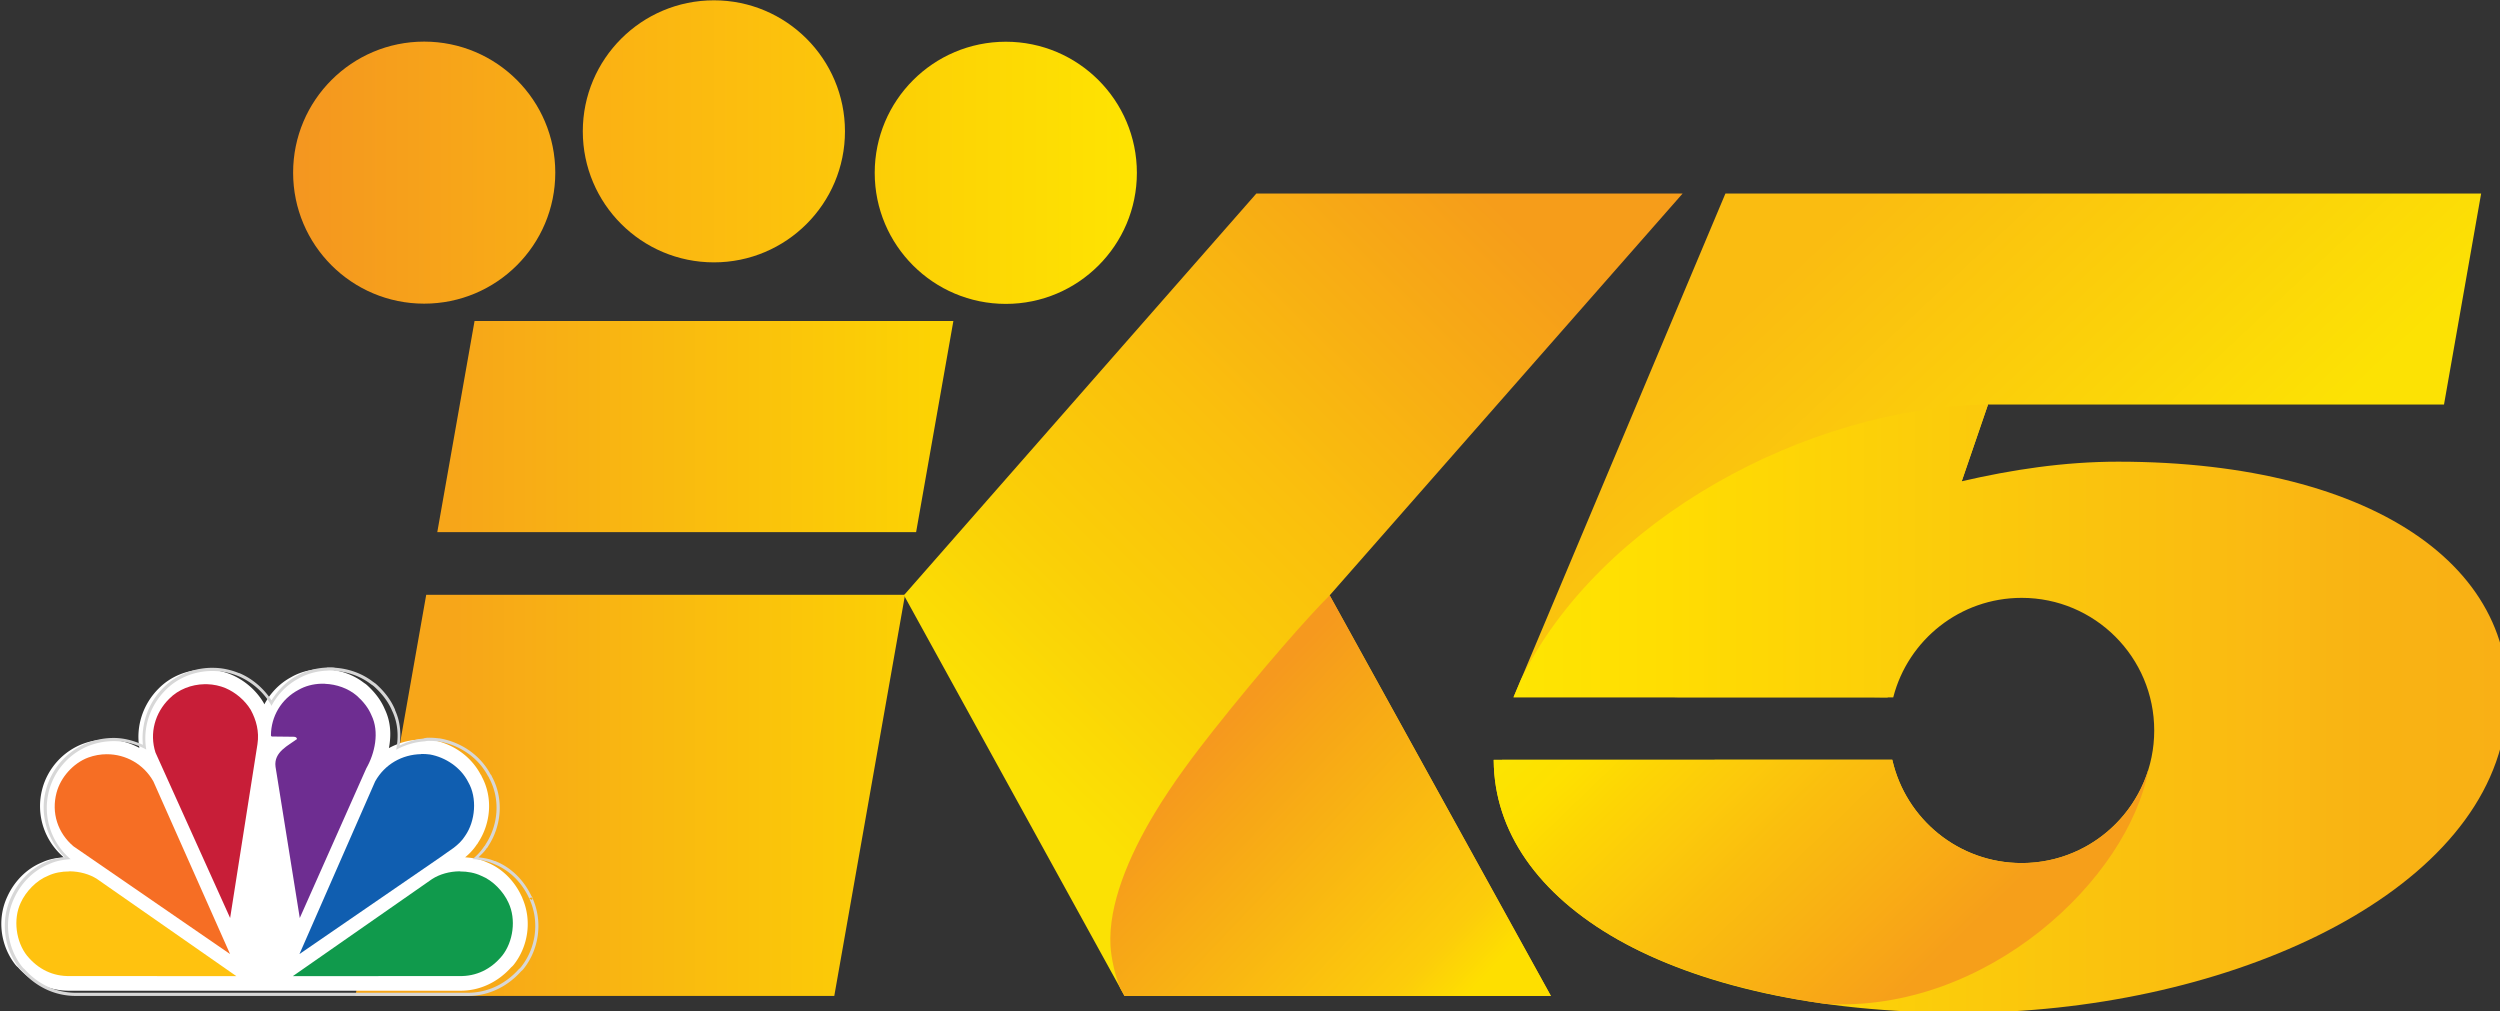
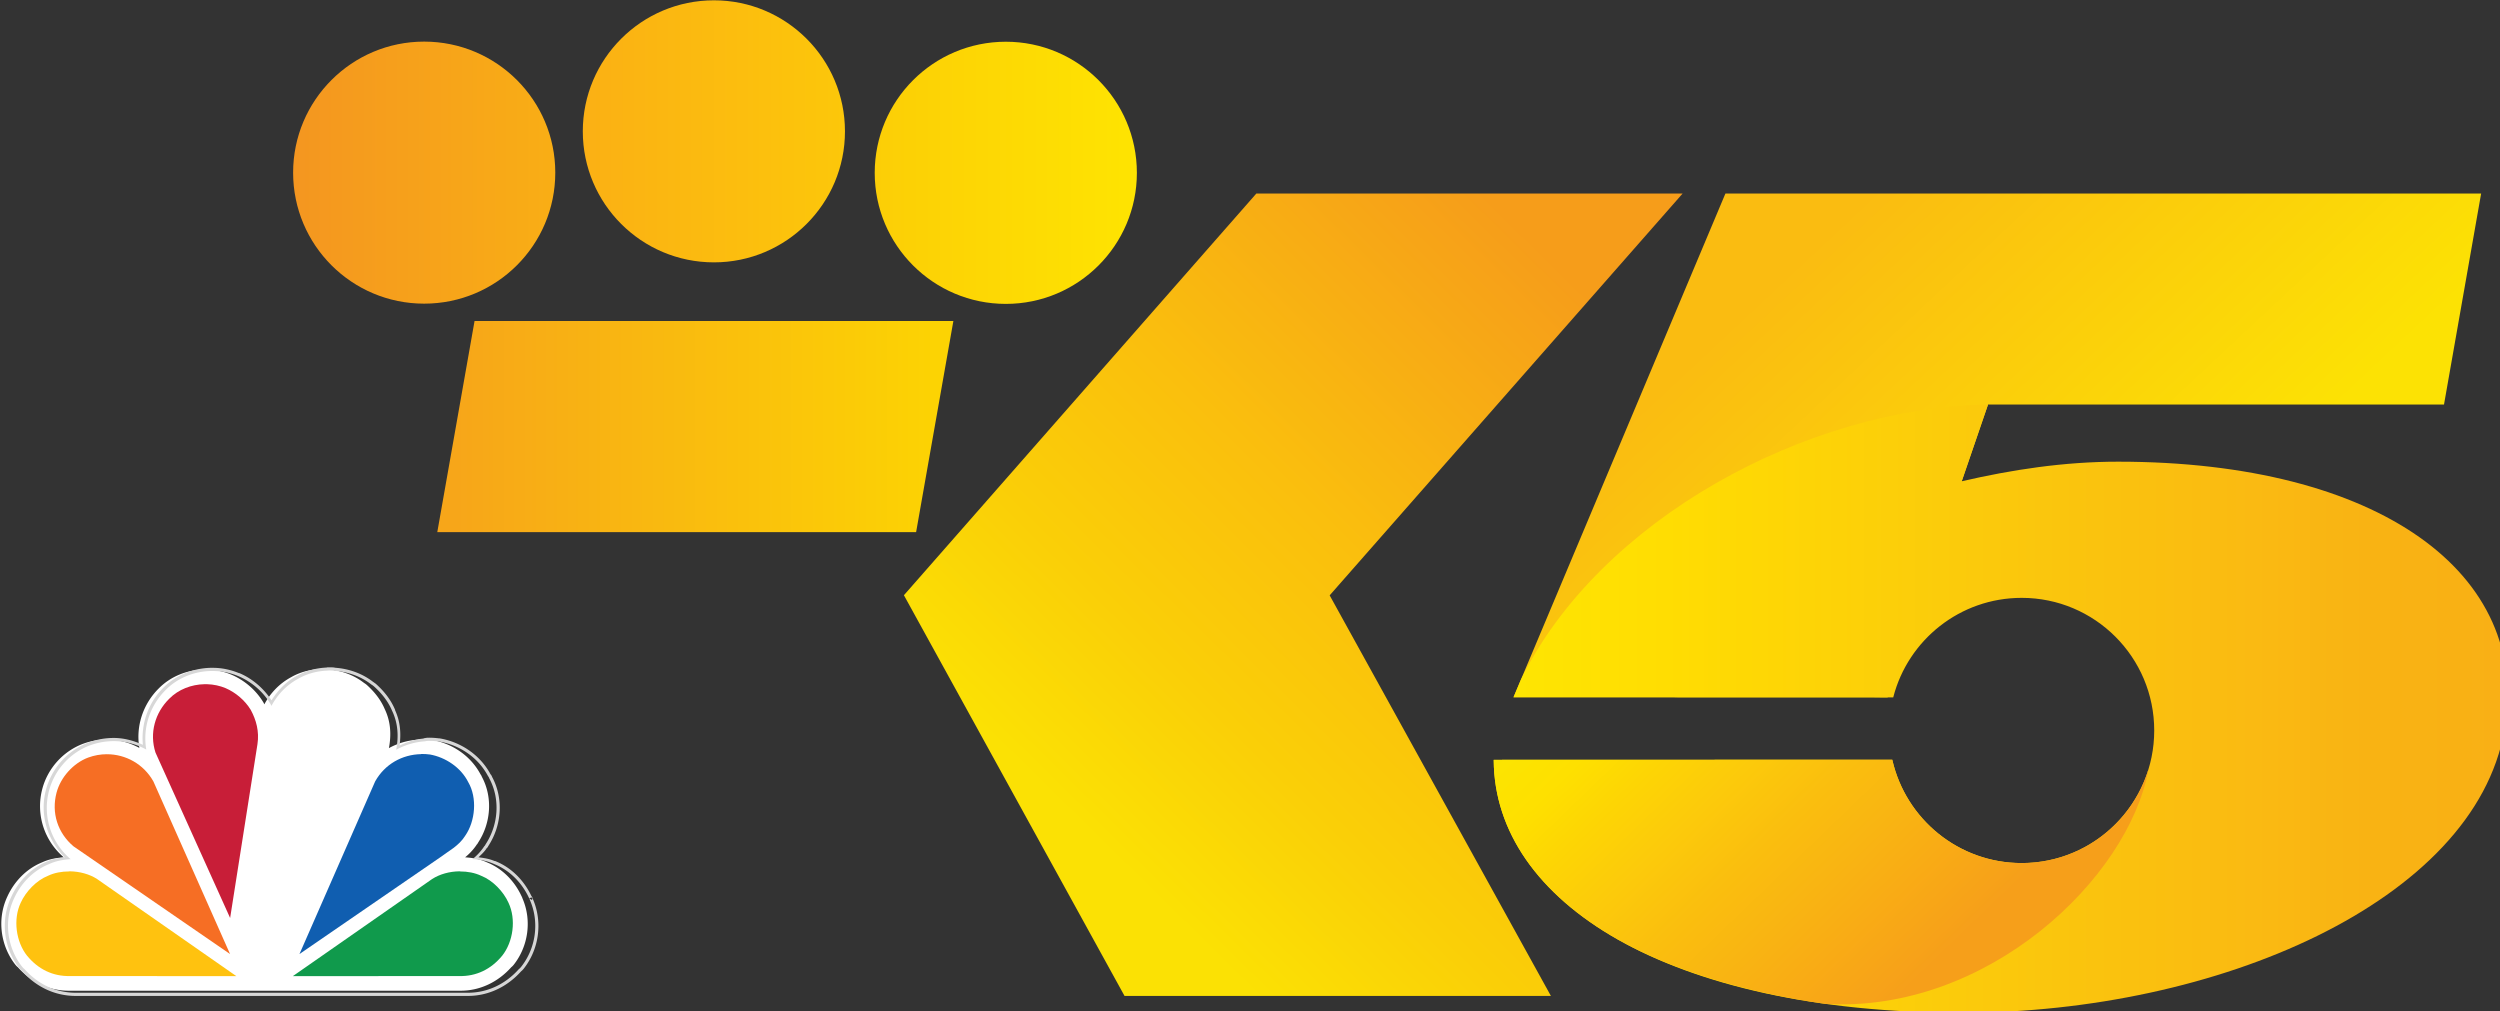
<svg xmlns="http://www.w3.org/2000/svg" xmlns:xlink="http://www.w3.org/1999/xlink" width="316.574mm" height="128.058mm" viewBox="0 0 316.574 128.058" version="1.1" id="svg11727">
  <rect x="0" y="0" width="316.574" height="128.058" fill="#333333" stroke="none" />
  <defs id="defs11721">
    <linearGradient id="linearGradient13051">
      <stop style="stop-color:#fbe501;stop-opacity:1" offset="0" id="stop13047" />
      <stop id="stop13073" offset="0.14" style="stop-color:#fee000;stop-opacity:1" />
      <stop id="stop13069" offset="0.259" style="stop-color:#fdd504;stop-opacity:1" />
      <stop id="stop13067" offset="0.403" style="stop-color:#fcca0b;stop-opacity:1" />
      <stop id="stop13065" offset="0.558" style="stop-color:#fabe0e;stop-opacity:1" />
      <stop id="stop13063" offset="0.692" style="stop-color:#f9b512;stop-opacity:1" />
      <stop id="stop13061" offset="0.831" style="stop-color:#f9ab15;stop-opacity:1" />
      <stop style="stop-color:#f69f1a;stop-opacity:1" offset="1" id="stop13049" />
    </linearGradient>
    <linearGradient id="linearGradient12987">
      <stop style="stop-color:#fee502;stop-opacity:1" offset="0" id="stop12983" />
      <stop id="stop12991" offset="0.15" style="stop-color:#ffdd02;stop-opacity:1" />
      <stop style="stop-color:#fdd207;stop-opacity:1" offset="0.325" id="stop12993" />
      <stop id="stop12995" offset="0.428" style="stop-color:#fbcc0b;stop-opacity:1" />
      <stop style="stop-color:#fac20e;stop-opacity:1" offset="0.601" id="stop12997" />
      <stop id="stop12999" offset="0.744" style="stop-color:#faba12;stop-opacity:1" />
      <stop style="stop-color:#f9b313;stop-opacity:1" offset="0.858" id="stop13001" />
      <stop style="stop-color:#f9b015;stop-opacity:1" offset="1" id="stop12985" />
    </linearGradient>
    <linearGradient id="linearGradient12883">
      <stop style="stop-color:#f6991e;stop-opacity:1" offset="0" id="stop12879" />
      <stop id="stop12887" offset="0.205" style="stop-color:#f7a617;stop-opacity:1" />
      <stop style="stop-color:#fccc0b;stop-opacity:1" offset="0.85" id="stop12889" />
      <stop style="stop-color:#fedf00;stop-opacity:1" offset="1" id="stop12881" />
    </linearGradient>
    <linearGradient id="linearGradient12823">
      <stop style="stop-color:#fabc11;stop-opacity:1;" offset="0" id="stop12819" />
      <stop style="stop-color:#fce204;stop-opacity:1" offset="1" id="stop12821" />
    </linearGradient>
    <linearGradient id="linearGradient12801">
      <stop style="stop-color:#fbe104;stop-opacity:1" offset="0" id="stop12797" />
      <stop id="stop12807" offset="0.242" style="stop-color:#facf07;stop-opacity:1" />
      <stop id="stop12805" offset="0.527" style="stop-color:#fabf0d;stop-opacity:1" />
      <stop style="stop-color:#f69d1a;stop-opacity:1" offset="1" id="stop12799" />
    </linearGradient>
    <linearGradient id="linearGradient12763">
      <stop style="stop-color:#f7a619;stop-opacity:1;" offset="0" id="stop12759" />
      <stop style="stop-color:#fcd303;stop-opacity:1" offset="1" id="stop12761" />
    </linearGradient>
    <linearGradient id="linearGradient12640">
      <stop style="stop-color:#fcce06;stop-opacity:1" offset="0" id="stop12636" />
      <stop style="stop-color:#fee401;stop-opacity:1" offset="1" id="stop12638" />
    </linearGradient>
    <linearGradient id="linearGradient12632">
      <stop style="stop-color:#fbb014;stop-opacity:1" offset="0" id="stop12628" />
      <stop style="stop-color:#fcc70a;stop-opacity:1" offset="1" id="stop12630" />
    </linearGradient>
    <linearGradient id="linearGradient12624">
      <stop style="stop-color:#f49620;stop-opacity:1;" offset="0" id="stop12620" />
      <stop style="stop-color:#f9ae15;stop-opacity:1" offset="1" id="stop12622" />
    </linearGradient>
    <linearGradient xlink:href="#linearGradient12624" id="linearGradient12729" x1="2153.234" y1="215.52" x2="2277.639" y2="215.52" gradientUnits="userSpaceOnUse" />
    <linearGradient xlink:href="#linearGradient12632" id="linearGradient12737" x1="2290.695" y1="195.926" x2="2415.102" y2="195.926" gradientUnits="userSpaceOnUse" />
    <linearGradient xlink:href="#linearGradient12640" id="linearGradient12745" x1="2429.217" y1="215.606" x2="2553.621" y2="215.606" gradientUnits="userSpaceOnUse" />
    <linearGradient xlink:href="#linearGradient12763" id="linearGradient12765" x1="2230.488" y1="336.01" x2="2457.85" y2="336.01" gradientUnits="userSpaceOnUse" />
    <linearGradient xlink:href="#linearGradient12763" id="linearGradient12773" x1="2230.488" y1="336.01" x2="2457.85" y2="336.01" gradientUnits="userSpaceOnUse" />
    <linearGradient xlink:href="#linearGradient12801" id="linearGradient12803" x1="2474.684" y1="473.904" x2="2718.846" y2="225.439" gradientUnits="userSpaceOnUse" />
    <linearGradient xlink:href="#linearGradient12823" id="linearGradient12825" x1="2900.258" y1="226.412" x2="3054.748" y2="391.635" gradientUnits="userSpaceOnUse" gradientTransform="translate(0,-5.3669291e-4)" />
    <linearGradient xlink:href="#linearGradient12883" id="linearGradient12885" x1="2576.001" y1="498.522" x2="2700.432" y2="616.357" gradientUnits="userSpaceOnUse" />
    <linearGradient xlink:href="#linearGradient12987" id="linearGradient12989" x1="2733.668" y1="469.863" x2="3204.075" y2="469.863" gradientUnits="userSpaceOnUse" />
    <linearGradient xlink:href="#linearGradient13051" id="linearGradient13053" x1="2776.605" y1="440.201" x2="2926.607" y2="596.073" gradientUnits="userSpaceOnUse" />
    <filter style="color-interpolation-filters:sRGB" id="filter13446">
      <feColorMatrix values="-1 0 0 0 1 0 -1 0 0 1 0 0 -1 0 1 -0.21 -0.72 -0.07 2 0 " result="color2" id="feColorMatrix13444" />
    </filter>
    <filter id="filter1872" style="color-interpolation-filters:sRGB">
      <feColorMatrix id="feColorMatrix1870" result="color2" values="-1 0 0 0 1 0 -1 0 0 1 0 0 -1 0 1 -0.21 -0.72 -0.07 2 0 " />
    </filter>
  </defs>
  <g id="g1937">
    <g id="g13350" transform="matrix(1.007,0,0,1.007,-537.484,-35.652)">
      <path transform="scale(0.265)" id="path12715" d="m 2832.902,225.434 -0.059,0.139 -100.502,238.891 177.531,0.059 35.156,-102.543 12.488,-36.426 h 216.371 l 17.619,-100.119 z" style="opacity:1;fill:url(#linearGradient12825);fill-opacity:1;fill-rule:nonzero;stroke:none;stroke-width:58.661" />
      <path style="opacity:1;fill:url(#linearGradient12989);fill-opacity:1;fill-rule:nonzero;stroke:none;stroke-width:58.661" d="m 2957.518,325.553 c -86.313,1.43 -184.426,54.87 -221.586,130.377 0,0.004 0,0.008 -0.01,0.012 l -3.584,8.521 180.197,0.059 0.043,-0.17 c 7.013,-27.061 31.62,-47.051 60.906,-47.051 34.722,0 62.893,28.171 62.893,62.951 0,34.722 -28.17,62.893 -62.893,62.893 -29.929,0 -54.945,-20.868 -61.375,-48.865 l -0.041,-0.176 -189.119,0.059 v 0.232 0.002 c 0.208,33.588 20.924,63.552 58.998,85.094 38.074,21.541 93.514,34.684 163.262,34.684 60.425,0 121.154,-13.173 168.584,-36.502 47.43,-23.329 81.578,-56.827 88.752,-97.492 6.584,-37.271 -8.368,-69.186 -40.408,-91.736 -32.04,-22.55 -81.152,-35.766 -142.955,-35.766 -25.75,0 -50.562,3.842 -74.156,9.301 z" id="path13007" transform="scale(0.265)" />
      <path transform="scale(0.265)" id="path12752" d="m 2610.309,225.439 -0.066,0.076 -167.172,190.535 104.691,190.145 h 202.326 L 2645.102,416.111 2812.589,225.439 Z" style="opacity:1;fill:url(#linearGradient12803);fill-opacity:1;fill-rule:nonzero;stroke:none;stroke-width:58.661" />
      <path id="path12721" transform="scale(0.265)" d="m 2352.928,133.752 c -34.381,0 -62.232,27.853 -62.232,62.176 0,34.322 27.852,62.172 62.232,62.172 34.322,0 62.174,-27.85 62.174,-62.172 0,-34.322 -27.852,-62.176 -62.174,-62.176 z" style="fill:url(#linearGradient12737);fill-opacity:1;fill-rule:nonzero;stroke:none;stroke-width:58.661" />
      <path id="path12719" transform="scale(0.265)" d="m 2215.408,153.346 c -34.322,0 -62.174,27.852 -62.174,62.174 0,34.382 27.852,62.174 62.174,62.174 34.381,0 62.23,-27.792 62.23,-62.174 0,-34.322 -27.85,-62.174 -62.23,-62.174 z" style="fill:url(#linearGradient12729);fill-opacity:1;fill-rule:nonzero;stroke:none;stroke-width:58.661" />
      <path id="path12717" transform="scale(0.265)" d="m 2491.447,153.404 c -34.381,0 -62.23,27.852 -62.23,62.232 0,34.322 27.85,62.172 62.23,62.172 34.322,0 62.174,-27.85 62.174,-62.172 0,-34.38 -27.852,-62.232 -62.174,-62.232 z" style="fill:url(#linearGradient12745);fill-opacity:1;fill-rule:nonzero;stroke:none;stroke-width:58.661" />
      <path id="path1215" transform="scale(0.265)" d="m 2239.328,285.922 -0.033,0.188 -17.646,99.988 h 227.215 l 17.68,-100.176 z" style="fill:url(#linearGradient12765);fill-opacity:1;fill-rule:nonzero;stroke:none;stroke-width:58.661" />
-       <path id="path12713" transform="scale(0.265)" d="m 2216.391,415.855 -33.576,190.34 h 227.215 l 33.577,-190.34 z" style="fill:url(#linearGradient12773);fill-opacity:1;fill-rule:nonzero;stroke:none;stroke-width:58.661" />
-       <path id="path12835" transform="scale(0.265)" d="m 2645.102,416.111 c -9.139,8.978 -32.166,34.991 -55.367,64.327 -8.768,11.086 -19.01,24.647 -27.67,39.02 -12.521,20.782 -21.983,43.641 -20.976,62.798 0.325,6.181 2.384,15.111 4.715,20.453 l 1.92,3.486 202.364,3e-5 z" style="opacity:1;fill:url(#linearGradient12885);fill-opacity:1;fill-rule:evenodd;stroke:none;stroke-width:1px;stroke-linecap:butt;stroke-linejoin:miter;stroke-opacity:1" />
      <path id="path13005" transform="scale(0.265)" d="m 2912.072,494.104 -189.119,0.059 v 0.232 0.002 c 0.208,33.588 20.924,63.552 58.998,85.094 24.995,14.142 59.456,24.94 98.555,30.5 76.442,4.388 143.719,-59.319 153.16,-111.41 h -0.01 c -7.851,25.787 -31.824,44.564 -60.17,44.564 -29.929,0 -54.945,-20.868 -61.375,-48.865 z" style="fill:url(#linearGradient13053);fill-opacity:1;fill-rule:evenodd;stroke:none;stroke-width:1px;stroke-linecap:butt;stroke-linejoin:miter;stroke-opacity:1" />
    </g>
    <g id="g13609" transform="matrix(1.007,0,0,1.007,-537.484,-35.603)">
      <path id="path13491" d="m 574.061,119.484 0.003,0.002 a 0.05,0.05 0 0 0 -0.024,0.008 0.05,0.05 0 0 0 -0.006,0.002 c -1.264,0.045 -2.54,0.36 -3.686,1.02 -1.476,0.798 -2.61,2.006 -3.362,3.412 -0.034,-0.083 -0.07,-0.164 -0.115,-0.24 -0.961,-1.592 -2.405,-2.793 -4.012,-3.488 a 0.05,0.05 0 0 0 -0.003,0 c 1.1e-4,4e-5 -0.006,-0.003 -0.013,-0.006 -0.958,-0.404 -1.973,-0.614 -2.988,-0.644 a 0.05,0.05 0 0 0 -0.003,0 h -0.004 -0.003 c -0.121,-0.003 -0.249,-0.004 -0.381,-0.002 h -0.003 c -0.009,-2.3e-4 -0.02,-0.002 -0.029,-0.002 -2.087,0.038 -4.178,0.816 -5.719,2.377 -1.957,1.938 -2.911,4.722 -2.44,7.484 -1.253,-0.681 -2.658,-1.056 -4.092,-1.055 h -0.004 c -0.998,0.001 -2.01,0.176 -2.984,0.533 -0.003,8e-4 -0.007,0.003 -0.016,0.006 -2.52,0.949 -4.43,3.107 -5.108,5.662 -0.846,3.186 0.224,6.503 2.703,8.615 -0.92,0.061 -1.849,0.218 -2.732,0.63 -2.011,0.814 -3.532,2.455 -4.373,4.313 -1.321,2.821 -0.858,6.203 1.037,8.586 0.088,0.109 0.189,0.208 0.299,0.295 1.675,1.872 3.905,2.947 6.402,2.947 h 20.979 0.082 7.1 0.152 c 6.905,0.001 14.048,-0.002 20.949,0 2.425,0 4.686,-1.072 6.363,-2.945 l 0.006,-0.006 c 0.109,-0.086 0.208,-0.185 0.295,-0.293 1.839,-2.315 2.32,-5.571 1.127,-8.345 l -0.003,-0.004 c -0.022,-0.074 -0.051,-0.148 -0.082,-0.219 a 0.05,0.05 0 0 0 0,-0.002 c -0.004,-0.008 -0.006,-0.011 -0.008,-0.014 a 0.05,0.05 0 0 0 -0.003,-0.004 0.05,0.05 0 0 0 -0.003,-0.008 l -0.004,-0.006 h -0.003 c 0,-0.002 0.003,0.004 0,-0.002 -0.003,-0.006 -0.009,-0.01 -0.011,-0.015 -0.842,-1.845 -2.35,-3.464 -4.342,-4.273 h -0.003 c -0.89,-0.417 -1.829,-0.579 -2.758,-0.639 0.517,-0.429 1.033,-0.945 1.481,-1.633 2.4e-4,-5.3e-4 0.003,5.3e-4 0.003,0 a 0.05,0.05 0 0 0 0.029,-0.02 c 0.015,-0.021 0.022,-0.041 0.029,-0.051 a 0.05,0.05 0 0 0 0.003,-0.002 c 0.003,-0.004 0.012,-0.01 0.025,-0.033 0.025,-0.041 0.049,-0.083 0.071,-0.125 l 0.003,-0.006 c 1.571,-2.397 1.874,-5.617 0.459,-8.259 -0.019,-0.049 -0.04,-0.098 -0.062,-0.145 -0.014,-0.028 -0.03,-0.047 -0.039,-0.065 a 0.05,0.05 0 0 0 0,-0.002 c -0.003,-0.004 -0.007,-0.014 -0.012,-0.023 -0.003,-0.005 -0.003,-0.006 -0.006,-0.012 a 0.05,0.05 0 0 0 -0.025,-0.021 c 0,-10e-4 -0.003,-7.9e-4 -0.004,-0.002 -1.262,-2.402 -3.603,-3.902 -6.039,-4.348 a 0.05,0.05 0 0 0 -0.003,0 c -0.037,-0.006 -0.073,-0.012 -0.11,-0.015 l 0.003,0.002 c -0.429,-0.057 -0.86,-0.087 -1.291,-0.084 h -0.004 -0.068 c -0.14,0.002 -0.281,0.019 -0.418,0.053 h 0.01 c -1.28,0.082 -2.512,0.451 -3.621,1.058 0.302,-1.587 0.261,-3.28 -0.521,-4.9 v -0.002 c -0.525,-1.24 -1.363,-2.241 -2.281,-3.063 a 0.05,0.05 0 0 0 -0.003,-0.002 c -0.012,-0.01 -0.021,-0.018 -0.031,-0.025 h -0.003 c -0.086,-0.073 -0.178,-0.139 -0.275,-0.195 -1.322,-1.032 -2.919,-1.59 -4.551,-1.709 -0.101,-0.023 -0.202,-0.037 -0.305,-0.043 l -0.043,-0.002 c -0.008,-5.2e-4 -0.015,-0.002 -0.022,-0.002 -0.003,-1.2e-4 -0.005,1.5e-4 -0.008,0 a 0.05,0.05 0 0 0 -0.01,-0.002 c -0.169,-0.005 -0.351,-0.007 -0.545,0 z" style="color:#000000;font-style:normal;font-variant:normal;font-weight:normal;font-stretch:normal;font-size:medium;line-height:normal;font-family:sans-serif;font-variant-ligatures:normal;font-variant-position:normal;font-variant-caps:normal;font-variant-numeric:normal;font-variant-alternates:normal;font-feature-settings:normal;text-indent:0;text-align:start;text-decoration:none;text-decoration-line:none;text-decoration-style:solid;text-decoration-color:#000000;letter-spacing:normal;word-spacing:normal;text-transform:none;writing-mode:lr-tb;direction:ltr;text-orientation:mixed;dominant-baseline:auto;baseline-shift:baseline;text-anchor:start;white-space:normal;shape-padding:0;clip-rule:nonzero;display:inline;overflow:visible;visibility:visible;opacity:1;isolation:auto;mix-blend-mode:normal;color-interpolation:sRGB;color-interpolation-filters:linearRGB;solid-color:#000000;solid-opacity:1;vector-effect:none;fill:#ffffff;fill-opacity:1;fill-rule:nonzero;stroke:none;stroke-width:3.595;stroke-linecap:butt;stroke-linejoin:round;stroke-miterlimit:4;stroke-dasharray:none;stroke-dashoffset:0;stroke-opacity:1;color-rendering:auto;image-rendering:auto;shape-rendering:auto;text-rendering:auto;enable-background:accumulate" />
      <path id="path13361" d="m 542.444,144.923 v 0.015 c -0.933,-0.001 -1.862,0.165 -2.658,0.546 -1.45,0.57 -2.797,1.979 -3.436,3.397 -0.978,2.076 -0.598,4.899 0.806,6.664 h 0.003 c 1.383,1.681 3.235,2.605 5.41,2.547 l 20.904,0.013 -17.51,-12.208 v -0.002 c -0.966,-0.624 -2.208,-0.958 -3.443,-0.973 z" style="color:#000000;font-style:normal;font-variant:normal;font-weight:normal;font-stretch:normal;font-size:medium;line-height:normal;font-family:sans-serif;font-variant-ligatures:normal;font-variant-position:normal;font-variant-caps:normal;font-variant-numeric:normal;font-variant-alternates:normal;font-feature-settings:normal;text-indent:0;text-align:start;text-decoration:none;text-decoration-line:none;text-decoration-style:solid;text-decoration-color:#000000;letter-spacing:normal;word-spacing:normal;text-transform:none;writing-mode:lr-tb;direction:ltr;text-orientation:mixed;dominant-baseline:auto;baseline-shift:baseline;text-anchor:start;white-space:normal;shape-padding:0;clip-rule:nonzero;display:inline;overflow:visible;visibility:visible;opacity:1;isolation:auto;mix-blend-mode:normal;color-interpolation:sRGB;color-interpolation-filters:linearRGB;solid-color:#000000;solid-opacity:1;vector-effect:none;fill:#ffc20f;fill-opacity:1;fill-rule:nonzero;stroke:none;stroke-width:0.147;stroke-linecap:butt;stroke-linejoin:miter;stroke-miterlimit:4;stroke-dasharray:none;stroke-dashoffset:0;stroke-opacity:1;color-rendering:auto;image-rendering:auto;shape-rendering:auto;text-rendering:auto;enable-background:accumulate" />
      <path id="path13363" d="m 547.185,130.198 c -0.785,7.9e-4 -1.58,0.138 -2.351,0.421 -1.888,0.71 -3.466,2.491 -3.974,4.407 -0.677,2.548 0.141,5.075 2.134,6.758 l 0.004,0.002 19.68,13.541 -9.645,-21.715 -0.003,-0.004 c -1.231,-2.187 -3.493,-3.411 -5.847,-3.409 z" style="color:#000000;font-style:normal;font-variant:normal;font-weight:normal;font-stretch:normal;font-size:medium;line-height:normal;font-family:sans-serif;font-variant-ligatures:normal;font-variant-position:normal;font-variant-caps:normal;font-variant-numeric:normal;font-variant-alternates:normal;font-feature-settings:normal;text-indent:0;text-align:start;text-decoration:none;text-decoration-line:none;text-decoration-style:solid;text-decoration-color:#000000;letter-spacing:normal;word-spacing:normal;text-transform:none;writing-mode:lr-tb;direction:ltr;text-orientation:mixed;dominant-baseline:auto;baseline-shift:baseline;text-anchor:start;white-space:normal;shape-padding:0;clip-rule:nonzero;display:inline;overflow:visible;visibility:visible;opacity:1;isolation:auto;mix-blend-mode:normal;color-interpolation:sRGB;color-interpolation-filters:linearRGB;solid-color:#000000;solid-opacity:1;vector-effect:none;fill:#f66e24;fill-opacity:1;fill-rule:nonzero;stroke:none;stroke-width:0.147;stroke-linecap:butt;stroke-linejoin:miter;stroke-miterlimit:4;stroke-dasharray:none;stroke-dashoffset:0;stroke-opacity:1;color-rendering:auto;image-rendering:auto;shape-rendering:auto;text-rendering:auto;enable-background:accumulate" />
      <path id="path13367" d="m 559.469,121.393 c -1.646,0.03 -3.284,0.653 -4.443,1.832 -1.78,1.756 -2.516,4.32 -1.724,6.771 l 0.003,0.004 9.381,20.794 3.439,-21.872 c 0.239,-1.587 -0.156,-3.02 -0.834,-4.278 v -0.002 -0.002 c -0.736,-1.22 -1.921,-2.208 -3.165,-2.746 -0.734,-0.31 -1.528,-0.475 -2.326,-0.499 -0.11,-0.003 -0.219,-0.004 -0.329,-0.002 z" style="color:#000000;font-style:normal;font-variant:normal;font-weight:normal;font-stretch:normal;font-size:medium;line-height:normal;font-family:sans-serif;font-variant-ligatures:normal;font-variant-position:normal;font-variant-caps:normal;font-variant-numeric:normal;font-variant-alternates:normal;font-feature-settings:normal;text-indent:0;text-align:start;text-decoration:none;text-decoration-line:none;text-decoration-style:solid;text-decoration-color:#000000;letter-spacing:normal;word-spacing:normal;text-transform:none;writing-mode:lr-tb;direction:ltr;text-orientation:mixed;dominant-baseline:auto;baseline-shift:baseline;text-anchor:start;white-space:normal;shape-padding:0;clip-rule:nonzero;display:inline;overflow:visible;visibility:visible;opacity:1;isolation:auto;mix-blend-mode:normal;color-interpolation:sRGB;color-interpolation-filters:linearRGB;solid-color:#000000;solid-opacity:1;vector-effect:none;fill:#c81e38;fill-opacity:1;fill-rule:nonzero;stroke:none;stroke-width:0.147;stroke-linecap:butt;stroke-linejoin:miter;stroke-miterlimit:4;stroke-dasharray:none;stroke-dashoffset:0;stroke-opacity:1;color-rendering:auto;image-rendering:auto;shape-rendering:auto;text-rendering:auto;enable-background:accumulate" />
-       <path id="path13369" d="m 574.124,121.334 c -1.009,0.032 -2.005,0.287 -2.868,0.787 -2.15,1.147 -3.421,3.33 -3.437,5.693 v 0.002 0.002 c 0,0.053 0.022,0.103 0.061,0.129 0.039,0.026 0.074,0.024 0.093,0.025 h 0.003 l 2.685,0.03 c 0.141,0 0.245,0.027 0.316,0.076 0.06,0.042 0.093,0.116 0.121,0.206 -0.555,0.417 -1.269,0.817 -1.832,1.339 -0.578,0.536 -0.994,1.212 -0.871,2.141 v 0.002 l 3.05,19.029 8.366,-18.821 0.004,-0.008 c 1.07,-1.865 1.673,-4.579 0.643,-6.67 -0.381,-0.925 -1.047,-1.747 -1.836,-2.452 h -0.003 c -1.087,-0.931 -2.547,-1.443 -4.017,-1.499 l -0.004,-0.008 -0.043,-0.002 c -0.144,-0.004 -0.289,-0.005 -0.433,0 z" style="color:#000000;font-style:normal;font-variant:normal;font-weight:normal;font-stretch:normal;font-size:medium;line-height:normal;font-family:sans-serif;font-variant-ligatures:normal;font-variant-position:normal;font-variant-caps:normal;font-variant-numeric:normal;font-variant-alternates:normal;font-feature-settings:normal;text-indent:0;text-align:start;text-decoration:none;text-decoration-line:none;text-decoration-style:solid;text-decoration-color:#000000;letter-spacing:normal;word-spacing:normal;text-transform:none;writing-mode:lr-tb;direction:ltr;text-orientation:mixed;dominant-baseline:auto;baseline-shift:baseline;text-anchor:start;white-space:normal;shape-padding:0;clip-rule:nonzero;display:inline;overflow:visible;visibility:visible;opacity:1;isolation:auto;mix-blend-mode:normal;color-interpolation:sRGB;color-interpolation-filters:linearRGB;solid-color:#000000;solid-opacity:1;vector-effect:none;fill:#6e2d91;fill-opacity:1;fill-rule:nonzero;stroke:none;stroke-width:0.147;stroke-linecap:butt;stroke-linejoin:miter;stroke-miterlimit:4;stroke-dasharray:none;stroke-dashoffset:0;stroke-opacity:1;color-rendering:auto;image-rendering:auto;shape-rendering:auto;text-rendering:auto;enable-background:accumulate" />
-       <path id="path13365" d="m 586.702,130.168 v 0.02 c -2.39,0.047 -4.562,1.265 -5.773,3.419 l -0.003,0.004 -9.52,21.715 17.667,-12.14 c 1.081,-0.82 2.38,-1.454 3.173,-2.734 v -0.002 c 1.276,-1.821 1.535,-4.764 0.387,-6.731 v -0.002 c -0.937,-1.872 -2.87,-3.129 -4.806,-3.483 h -0.003 -0.003 c -0.353,-0.047 -0.703,-0.07 -1.049,-0.067 z" style="color:#000000;font-style:normal;font-variant:normal;font-weight:normal;font-stretch:normal;font-size:medium;line-height:normal;font-family:sans-serif;font-variant-ligatures:normal;font-variant-position:normal;font-variant-caps:normal;font-variant-numeric:normal;font-variant-alternates:normal;font-feature-settings:normal;text-indent:0;text-align:start;text-decoration:none;text-decoration-line:none;text-decoration-style:solid;text-decoration-color:#000000;letter-spacing:normal;word-spacing:normal;text-transform:none;writing-mode:lr-tb;direction:ltr;text-orientation:mixed;dominant-baseline:auto;baseline-shift:baseline;text-anchor:start;white-space:normal;shape-padding:0;clip-rule:nonzero;display:inline;overflow:visible;visibility:visible;opacity:1;isolation:auto;mix-blend-mode:normal;color-interpolation:sRGB;color-interpolation-filters:linearRGB;solid-color:#000000;solid-opacity:1;vector-effect:none;fill:#105eb0;fill-opacity:1;fill-rule:nonzero;stroke:none;stroke-width:0.147;stroke-linecap:butt;stroke-linejoin:miter;stroke-miterlimit:4;stroke-dasharray:none;stroke-dashoffset:0;stroke-opacity:1;color-rendering:auto;image-rendering:auto;shape-rendering:auto;text-rendering:auto;enable-background:accumulate" />
+       <path id="path13365" d="m 586.702,130.168 v 0.02 c -2.39,0.047 -4.562,1.265 -5.773,3.419 l -0.003,0.004 -9.52,21.715 17.667,-12.14 c 1.081,-0.82 2.38,-1.454 3.173,-2.734 v -0.002 c 1.276,-1.821 1.535,-4.764 0.387,-6.731 c -0.937,-1.872 -2.87,-3.129 -4.806,-3.483 h -0.003 -0.003 c -0.353,-0.047 -0.703,-0.07 -1.049,-0.067 z" style="color:#000000;font-style:normal;font-variant:normal;font-weight:normal;font-stretch:normal;font-size:medium;line-height:normal;font-family:sans-serif;font-variant-ligatures:normal;font-variant-position:normal;font-variant-caps:normal;font-variant-numeric:normal;font-variant-alternates:normal;font-feature-settings:normal;text-indent:0;text-align:start;text-decoration:none;text-decoration-line:none;text-decoration-style:solid;text-decoration-color:#000000;letter-spacing:normal;word-spacing:normal;text-transform:none;writing-mode:lr-tb;direction:ltr;text-orientation:mixed;dominant-baseline:auto;baseline-shift:baseline;text-anchor:start;white-space:normal;shape-padding:0;clip-rule:nonzero;display:inline;overflow:visible;visibility:visible;opacity:1;isolation:auto;mix-blend-mode:normal;color-interpolation:sRGB;color-interpolation-filters:linearRGB;solid-color:#000000;solid-opacity:1;vector-effect:none;fill:#105eb0;fill-opacity:1;fill-rule:nonzero;stroke:none;stroke-width:0.147;stroke-linecap:butt;stroke-linejoin:miter;stroke-miterlimit:4;stroke-dasharray:none;stroke-dashoffset:0;stroke-opacity:1;color-rendering:auto;image-rendering:auto;shape-rendering:auto;text-rendering:auto;enable-background:accumulate" />
      <path id="path14" d="m 591.525,144.923 c -1.235,0.015 -2.477,0.349 -3.443,0.973 l -0.003,0.002 -17.51,12.208 20.904,-0.013 c 2.173,0.059 4.03,-0.865 5.413,-2.546 h 0.003 c 1.401,-1.764 1.785,-4.587 0.805,-6.662 v -0.002 c -0.636,-1.418 -1.983,-2.824 -3.431,-3.395 -0.798,-0.382 -1.729,-0.55 -2.663,-0.548 v -0.015 z" style="color:#000000;font-style:normal;font-variant:normal;font-weight:normal;font-stretch:normal;font-size:medium;line-height:normal;font-family:sans-serif;font-variant-ligatures:normal;font-variant-position:normal;font-variant-caps:normal;font-variant-numeric:normal;font-variant-alternates:normal;font-feature-settings:normal;text-indent:0;text-align:start;text-decoration:none;text-decoration-line:none;text-decoration-style:solid;text-decoration-color:#000000;letter-spacing:normal;word-spacing:normal;text-transform:none;writing-mode:lr-tb;direction:ltr;text-orientation:mixed;dominant-baseline:auto;baseline-shift:baseline;text-anchor:start;white-space:normal;shape-padding:0;clip-rule:nonzero;display:inline;overflow:visible;visibility:visible;opacity:1;isolation:auto;mix-blend-mode:normal;color-interpolation:sRGB;color-interpolation-filters:linearRGB;solid-color:#000000;solid-opacity:1;vector-effect:none;fill:#109a4c;fill-opacity:1;fill-rule:nonzero;stroke:none;stroke-width:0.147;stroke-linecap:butt;stroke-linejoin:miter;stroke-miterlimit:4;stroke-dasharray:none;stroke-dashoffset:0;stroke-opacity:1;color-rendering:auto;image-rendering:auto;shape-rendering:auto;text-rendering:auto;enable-background:accumulate" />
      <path id="path13594" transform="scale(0.265)" d="m 2169.658,450.078 v 0.004 a 1.512,1.512 0 0 0 -0.516,0.102 1.512,1.512 0 0 0 -0.01,0 c -4.863,0.226 -9.784,1.437 -14.232,3.994 0,0.003 -0.012,0.004 -0.016,0.008 -5.104,2.768 -8.963,6.905 -11.885,11.574 -3.777,-5.759 -9.043,-10.228 -15.014,-12.822 -0.011,-0.004 -0.024,-0.014 -0.039,-0.021 0,-9.9e-4 0,-0.008 -0.01,-0.008 a 1.512,1.512 0 0 0 -0.072,-0.029 c -0.01,-0.003 -0.014,-0.004 -0.021,-0.008 h -0.01 a 1.512,1.512 0 0 0 -0.332,-0.074 c -0.011,-0.004 -0.026,-8.4e-4 -0.037,-0.006 -3.685,-1.498 -7.564,-2.35 -11.443,-2.467 -0.015,-4.5e-4 -0.029,4e-5 -0.043,0 0,-1.1e-4 -0.012,1.1e-4 -0.016,0 h -0.045 c -0.442,-0.011 -0.904,-0.015 -1.387,-0.008 0.026,6.8e-4 -0.042,2.6e-4 -0.031,0 h -0.021 c 0,-0.002 0.042,-0.008 -0.103,-0.008 a 1.512,1.512 0 0 0 -0.031,0 c -8.241,0.149 -16.522,3.225 -22.646,9.428 -7.144,7.072 -10.693,17.013 -9.76,27.105 -4.358,-1.979 -9.028,-3.251 -13.863,-3.248 h -0.014 c -3.946,0.004 -7.94,0.7 -11.789,2.111 0.015,-0.003 -0.058,0.019 -0.045,0.016 a 1.512,1.512 0 0 0 -0.037,0.016 c -9.997,3.765 -17.545,12.293 -20.234,22.426 -3.105,11.695 0.547,23.701 8.895,32.066 -2.727,0.35 -5.481,0.639 -8.164,1.891 -7.975,3.248 -13.956,9.718 -17.273,17.037 -10e-4,0.002 10e-4,0.004 0,0.008 0,0.003 -0.01,0.004 -0.01,0.008 -5.239,11.203 -3.409,24.564 4.111,34.016 a 1.512,1.512 0 0 0 0.01,0.008 c 0.364,0.452 0.786,0.842 1.232,1.209 6.579,7.326 15.418,11.605 25.27,11.605 h 79.289 0.309 26.834 0.576 c 26.096,0.004 53.096,-0.008 79.178,0 9.598,0 18.555,-4.259 25.15,-11.611 0.442,-0.366 0.855,-0.766 1.217,-1.219 a 1.512,1.512 0 0 0 0.01,0 c 7.274,-9.159 9.171,-21.971 4.496,-32.961 l 0.016,0.023 c -0.01,-0.019 -0.016,-0.038 -0.023,-0.059 -0.011,-0.026 -0.01,-0.056 -0.021,-0.082 a 1.512,1.512 0 0 0 -0.039,-0.08 c -0.072,-0.215 -0.151,-0.427 -0.236,-0.629 -0.023,-0.05 -0.037,-0.105 -0.059,-0.154 a 1.512,1.512 0 0 0 -0.029,-0.066 c 0,-0.011 -0.024,-0.031 -0.031,-0.045 0,-0.008 0,-0.018 -0.01,-0.029 a 1.512,1.512 0 0 0 -0.111,-0.191 l -0.014,-0.023 a 1.512,1.512 0 0 0 -0.193,-0.229 c -3.353,-7.1 -9.154,-13.344 -16.904,-16.514 0,-10e-4 0,10e-4 -0.01,0 -0.019,-0.008 -0.029,-0.029 -0.051,-0.037 a 1.512,1.512 0 0 0 -0.56,-0.111 h -0.01 c -2.511,-1.087 -5.069,-1.443 -7.617,-1.771 1.362,-1.314 2.753,-2.538 3.965,-4.377 0.049,-0.053 0.133,-0.058 0.176,-0.117 a 1.512,1.512 0 0 0 0.01,-0.008 c 0.148,-0.21 0.182,-0.288 0.088,-0.162 l 0.016,-0.016 c -0.015,0.019 0.027,-0.041 0.01,-0.016 0.052,-0.066 0.106,-0.134 0.154,-0.213 l 0.01,-0.008 c 0.081,-0.133 0.167,-0.292 0.252,-0.451 6.228,-9.505 7.43,-22.238 1.801,-32.754 -0.066,-0.162 -0.123,-0.329 -0.207,-0.502 a 1.512,1.512 0 0 0 -0.016,-0.014 c -0.102,-0.201 -0.118,-0.207 -0.117,-0.193 a 1.512,1.512 0 0 0 -0.016,-0.029 1.512,1.512 0 0 0 -0.014,-0.037 1.512,1.512 0 0 0 -0.01,0 1.512,1.512 0 0 0 -0.01,-0.031 c 0,0 -0.023,-0.033 -0.023,-0.037 -0.011,-0.019 0,-0.02 -0.021,-0.053 a 1.512,1.512 0 0 0 -0.01,-0.014 c 0.043,0.084 0,0.011 -0.031,-0.045 a 1.512,1.512 0 0 0 -0.021,-0.045 c -0.03,-0.051 -0.099,-0.062 -0.135,-0.109 0,-0.003 0,-0.004 -0.01,-0.008 -0.023,-0.034 -0.027,-0.038 -0.045,-0.066 0,-0.011 -0.012,-0.02 -0.016,-0.031 l -0.043,-0.059 c 0,0 -0.01,-0.008 -0.01,-0.008 0,-0.008 -0.023,-0.045 -0.023,-0.045 0,-4e-5 -0.016,-0.014 -0.016,-0.014 -5.05,-9.324 -14.167,-15.151 -23.674,-16.891 a 1.512,1.512 0 0 0 -0.043,-0.008 h -0.01 a 1.512,1.512 0 0 0 -0.096,-0.014 c -0.119,-0.019 -0.237,-0.045 -0.398,-0.061 a 1.512,1.512 0 0 0 -0.231,0 c -1.587,-0.199 -3.183,-0.321 -4.791,-0.309 h -0.014 -0.26 a 1.512,1.512 0 0 0 -0.021,0 c -0.541,0.008 -1.079,0.088 -1.617,0.199 -0.098,0.019 -0.197,0.011 -0.295,0.037 a 1.512,1.512 0 0 0 -0.406,0.17 1.512,1.512 0 0 0 -0.016,0.008 c -3.964,0.343 -7.688,1.646 -11.25,3.285 0.719,-5.413 0.45,-11.102 -2.088,-16.646 0,-0.008 0,-0.016 0,-0.023 a 1.512,1.512 0 0 0 -0.105,-0.43 c -0.01,-0.015 -0.014,-0.022 -0.021,-0.037 -2.096,-4.928 -5.406,-8.877 -8.984,-12.076 a 1.512,1.512 0 0 0 -0.029,-0.023 c -0.015,-0.011 -0.016,-0.018 -0.031,-0.029 a 1.512,1.512 0 0 0 -0.066,-0.053 c -0.026,-0.019 -0.059,-0.054 -0.074,-0.066 a 1.512,1.512 0 0 0 -0.242,-0.154 1.512,1.512 0 0 0 -0.016,-0.008 c -0.259,-0.204 -0.524,-0.404 -0.805,-0.576 l -0.016,-0.008 c -5.234,-4.084 -11.536,-6.275 -17.945,-6.754 -0.406,-0.084 -0.815,-0.155 -1.232,-0.178 a 1.512,1.512 0 0 0 -0.016,0 l -0.133,-0.008 h -0.029 c -0.011,-10e-4 -0.02,-0.008 -0.031,-0.008 -0.015,-0.002 -0.029,-0.008 -0.043,-0.008 a 1.512,1.512 0 0 0 -0.082,0 1.512,1.512 0 0 0 -0.023,0 c -0.581,-0.019 -1.223,-0.019 -1.897,0 a 1.512,1.512 0 0 0 -0.199,-0.014 z m -0.844,0.275 a 1.512,1.512 0 0 0 -0.01,0.008 c -0.01,0.004 -0.024,0.002 -0.031,0.008 z m 0.865,1.24 0.012,0.008 a 0.189,0.189 0 0 0 -0.02,0.002 c 0.729,-0.026 1.409,-0.019 2.045,0 a 0.189,0.189 0 0 1 0.037,0.008 c 0.011,5.7e-4 0.018,-4.6e-4 0.029,0 0.027,0 0.052,0.006 0.082,0.008 l 0.162,0.008 c 0.389,0.021 0.772,0.076 1.152,0.162 6.165,0.45 12.204,2.557 17.199,6.459 0.369,0.214 0.717,0.46 1.041,0.738 h 0.012 c 0.037,0.029 0.073,0.058 0.117,0.096 a 0.189,0.189 0 0 1 0.012,0.008 c 3.473,3.105 6.639,6.891 8.623,11.576 v 0.006 c 2.958,6.122 3.112,12.521 1.971,18.52 4.192,-2.295 8.849,-3.691 13.685,-4 h -0.037 c 0.516,-0.126 1.05,-0.192 1.58,-0.199 h 0.258 0.014 c 1.628,-0.013 3.257,0.101 4.879,0.316 l -0.012,-0.008 c 0.139,0.014 0.273,0.036 0.414,0.059 a 0.189,0.189 0 0 1 0.012,0 c 9.205,1.685 18.053,7.352 22.824,16.432 0,0.005 0.016,0.004 0.016,0.008 a 0.189,0.189 0 0 1 0.096,0.08 c 0.011,0.022 0.012,0.026 0.023,0.045 0.019,0.034 0.034,0.073 0.045,0.088 a 0.189,0.189 0 0 1 0,0.008 c 0.035,0.067 0.094,0.137 0.148,0.244 0.086,0.176 0.165,0.363 0.236,0.547 5.346,9.986 4.2,22.156 -1.736,31.217 l -0.012,0.023 c -0.081,0.16 -0.173,0.318 -0.268,0.473 -0.052,0.086 -0.084,0.11 -0.096,0.125 a 0.189,0.189 0 0 1 -0.012,0.008 c -0.026,0.037 -0.052,0.111 -0.109,0.191 a 0.189,0.189 0 0 1 -0.111,0.074 c 0,0.002 -0.011,-0.002 -0.012,0 -1.693,2.602 -3.641,4.55 -5.596,6.172 3.512,0.227 7.06,0.839 10.424,2.414 h 0.012 c 7.527,3.057 13.226,9.176 16.41,16.15 0.01,0.021 0.032,0.036 0.043,0.059 0.011,0.023 0,2.5e-4 0,0.008 h 0.01 c 0,-0.002 0.612,-0.315 0.994,-0.51 v 0 l 0.066,0.066 c -0.383,0.162 -1.063,0.443 -1.063,0.443 0,0 0.717,-0.264 1.1,-0.406 l 0.406,0.406 c 0,-4.5e-4 -0.075,0.451 -0.074,0.451 l -0.023,0.072 -0.021,0.053 -0.09,0.184 c 0,0 -1.266,-0.741 -1.291,-0.756 l 0.014,0.018 a 0.189,0.189 0 0 1 0.01,0.031 0.189,0.189 0 0 1 0.012,0.014 c 0.01,0.01 0.016,0.025 0.031,0.055 a 0.189,0.189 0 0 1 0,0.006 c 0.119,0.268 0.226,0.547 0.311,0.828 l 0.012,0.016 c 4.508,10.485 2.69,22.79 -4.26,31.541 -0.328,0.41 -0.704,0.782 -1.115,1.107 l -0.023,0.023 c -6.338,7.08 -14.886,11.131 -24.051,11.131 -26.082,-0.008 -53.082,0.004 -79.178,0 h -0.576 -26.834 -0.309 -79.289 c -9.439,0 -17.867,-4.065 -24.197,-11.139 -0.417,-0.327 -0.798,-0.702 -1.131,-1.115 -7.164,-9.004 -8.913,-21.786 -3.92,-32.449 3.179,-7.023 8.93,-13.224 16.529,-16.301 3.336,-1.559 6.85,-2.153 10.326,-2.383 -9.369,-7.983 -13.414,-20.521 -10.217,-32.562 2.563,-9.657 9.779,-17.813 19.305,-21.4 0.032,-0.011 0.047,-0.02 0.059,-0.023 3.683,-1.351 7.506,-2.012 11.279,-2.016 h 0.016 c 5.417,-0.003 10.728,1.412 15.465,3.986 -1.782,-10.442 1.823,-20.964 9.221,-28.287 5.821,-5.9 13.726,-8.842 21.613,-8.984 0.037,0 0.077,0.007 0.111,0.008 h 0.012 c 0.5,-0.008 0.982,-0.004 1.44,0.008 h 0.012 0.014 a 0.189,0.189 0 0 1 0.012,0 c 3.837,0.116 7.676,0.909 11.295,2.436 0.028,0.011 0.051,0.022 0.051,0.021 a 0.189,0.189 0 0 1 0.012,0 c 6.073,2.628 11.53,7.165 15.162,13.184 0.173,0.29 0.307,0.596 0.436,0.908 2.84,-5.316 7.126,-9.88 12.705,-12.896 4.33,-2.492 9.151,-3.684 13.93,-3.854 a 0.189,0.189 0 0 1 0.023,-0.006 0.189,0.189 0 0 1 0.07,-0.029 c -0.01,1.9e-4 -0.01,-2e-4 -0.016,0 z m 76.652,48.795 c -2e-4,-7e-5 0.033,0.02 0.051,0.031 -0.015,-0.008 -0.025,-0.012 -0.051,-0.023 0,-4.9e-4 0,-0.008 0,-0.008 z m 0.109,0.061 c 0.068,0.034 0.141,0.066 0.141,0.066 -3e-4,-1.8e-4 0.087,0.082 0.178,0.162 -0.133,-0.098 -0.297,-0.213 -0.318,-0.229 z m -1.432,35.49 v 0.002 c -0.102,0.118 -0.215,0.25 -0.215,0.25 1e-4,-8e-5 -0.251,0.102 -0.375,0.154 -10e-5,-1.9e-4 1e-4,-0.008 0,-0.008 0.233,-0.07 0.408,-0.241 0.59,-0.398 z" style="color:#000000;font-style:normal;font-variant:normal;font-weight:normal;font-stretch:normal;font-size:medium;line-height:normal;font-family:sans-serif;font-variant-ligatures:normal;font-variant-position:normal;font-variant-caps:normal;font-variant-numeric:normal;font-variant-alternates:normal;font-feature-settings:normal;text-indent:0;text-align:start;text-decoration:none;text-decoration-line:none;text-decoration-style:solid;text-decoration-color:#000000;letter-spacing:normal;word-spacing:normal;text-transform:none;writing-mode:lr-tb;direction:ltr;text-orientation:mixed;dominant-baseline:auto;baseline-shift:baseline;text-anchor:start;white-space:normal;shape-padding:0;clip-rule:nonzero;display:inline;overflow:visible;visibility:visible;opacity:1;isolation:auto;mix-blend-mode:normal;color-interpolation:sRGB;color-interpolation-filters:linearRGB;solid-color:#000000;solid-opacity:1;vector-effect:none;fill:#d7d7d7;fill-opacity:1;fill-rule:nonzero;stroke:none;stroke-width:3.024;stroke-linecap:butt;stroke-linejoin:round;stroke-miterlimit:4;stroke-dasharray:none;stroke-dashoffset:0;stroke-opacity:1;color-rendering:auto;image-rendering:auto;shape-rendering:auto;text-rendering:auto;enable-background:accumulate" />
    </g>
  </g>
</svg>